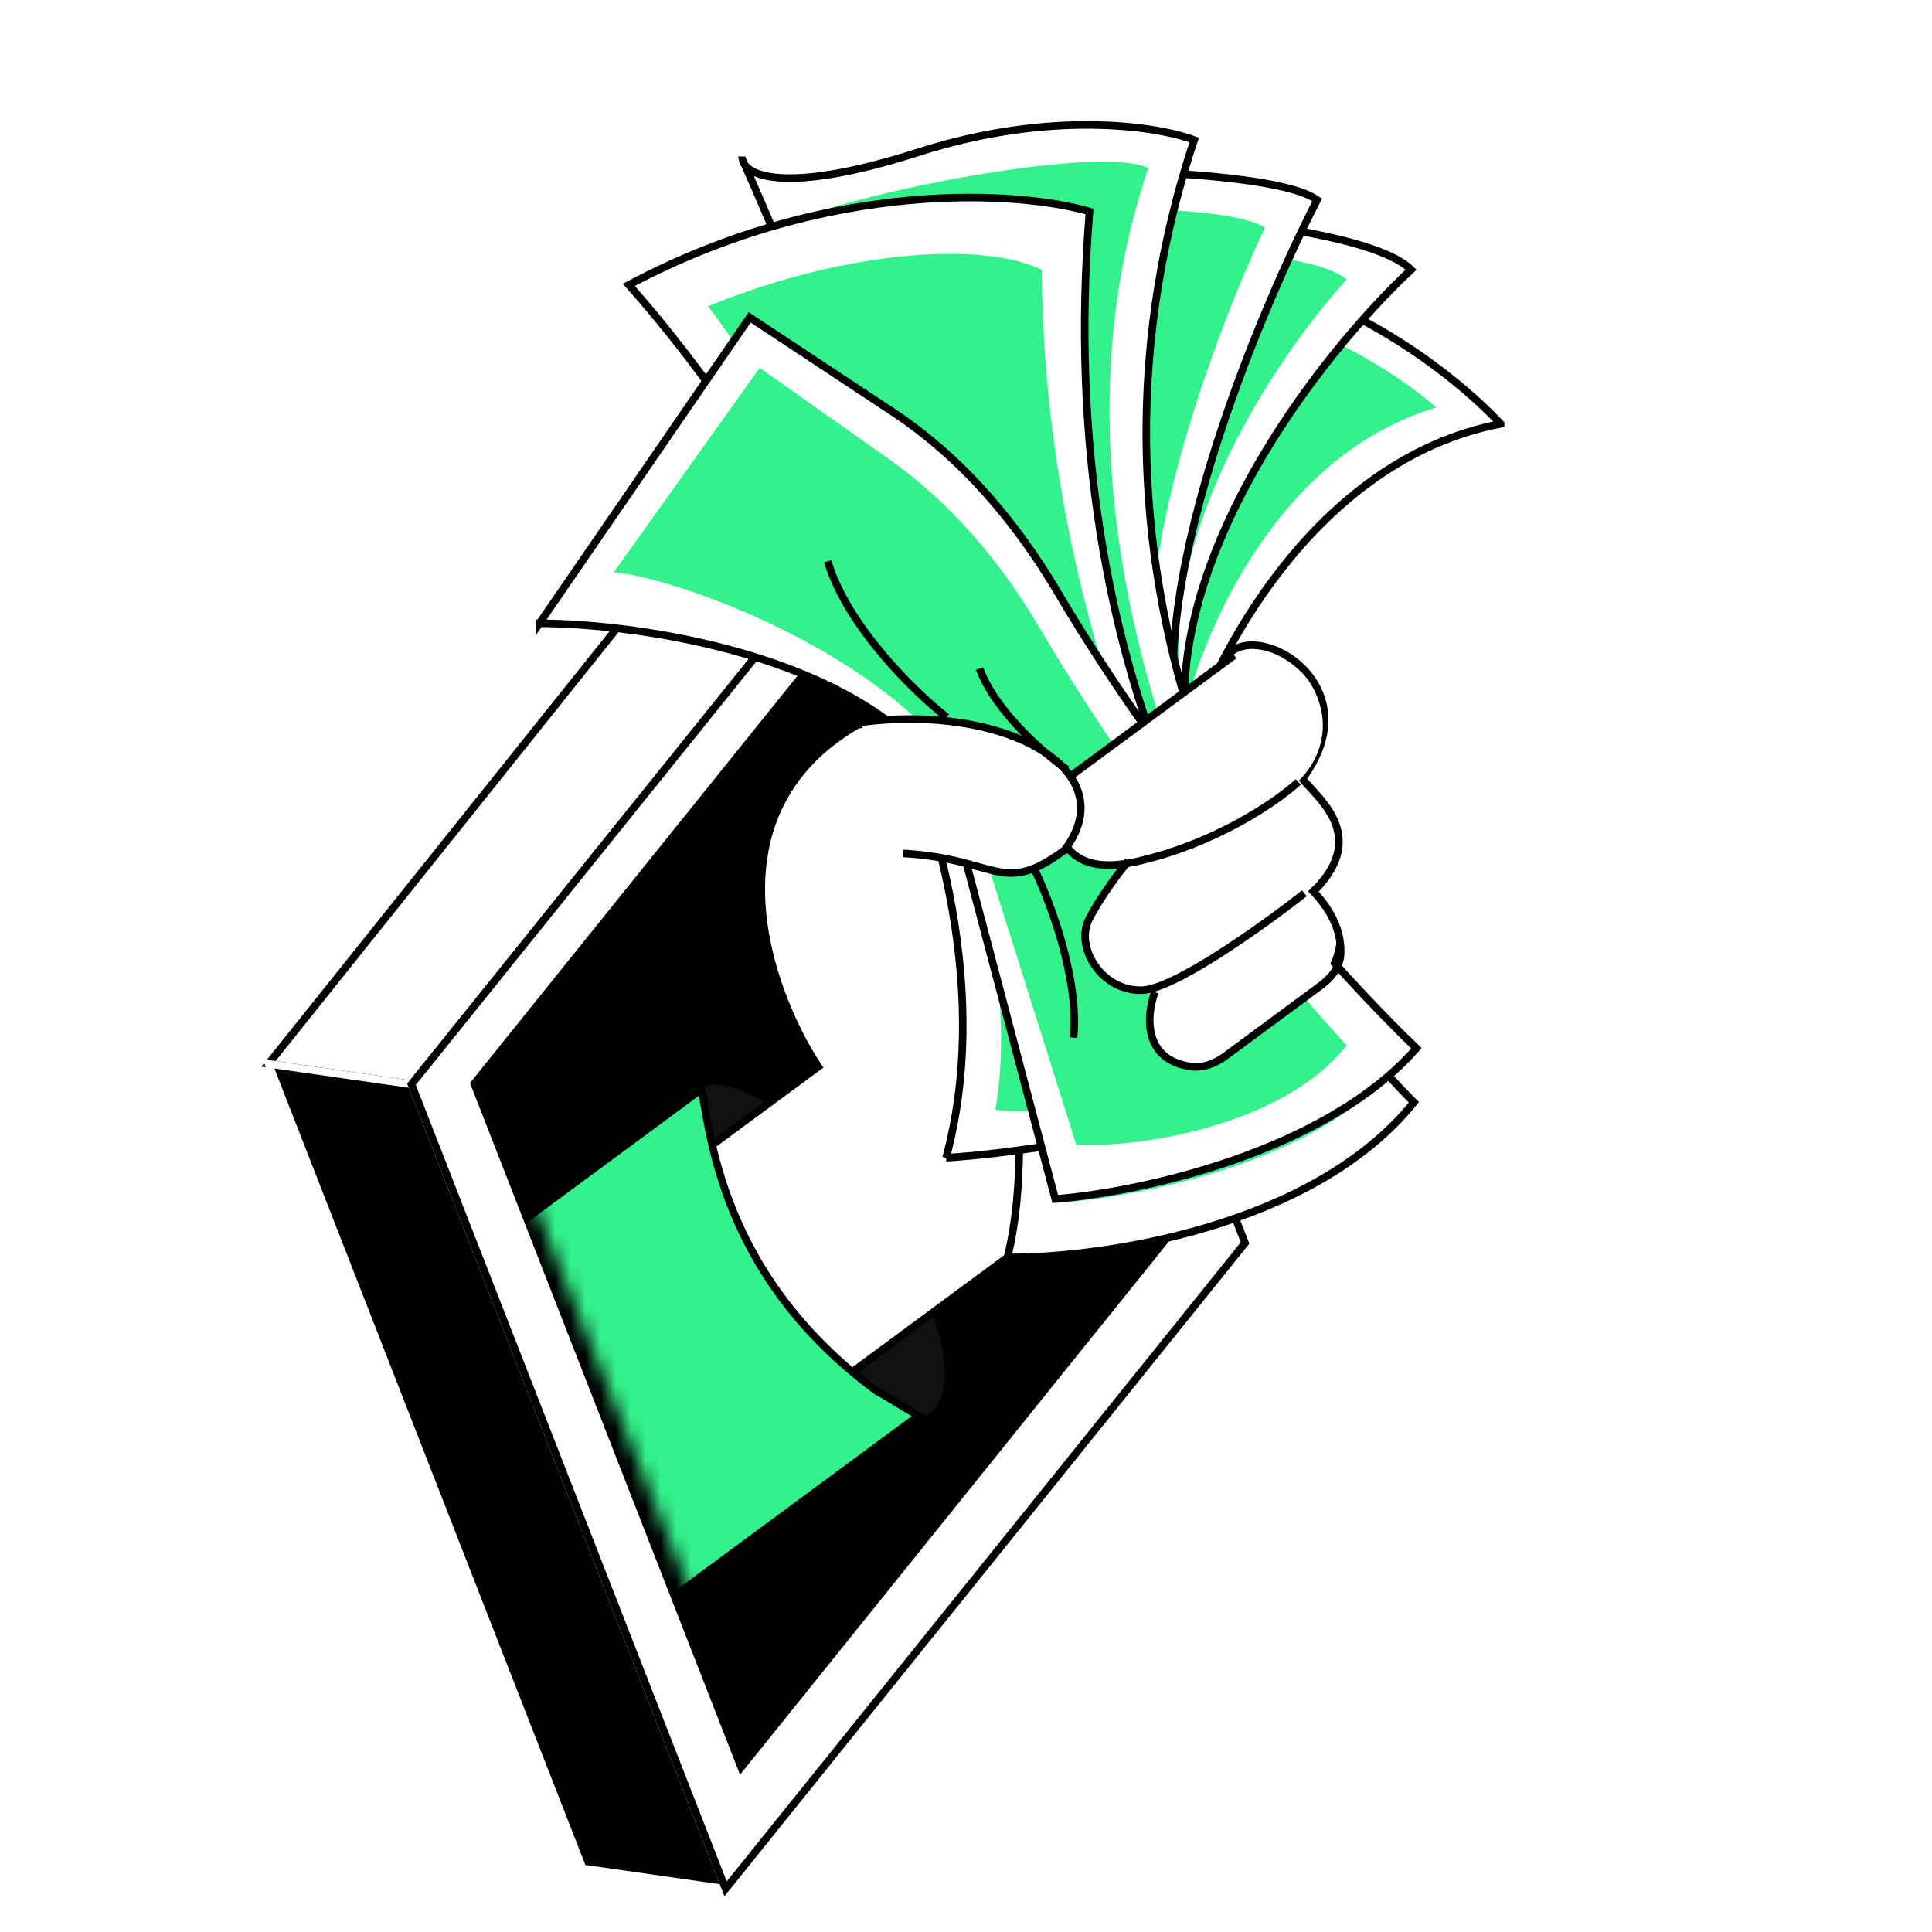
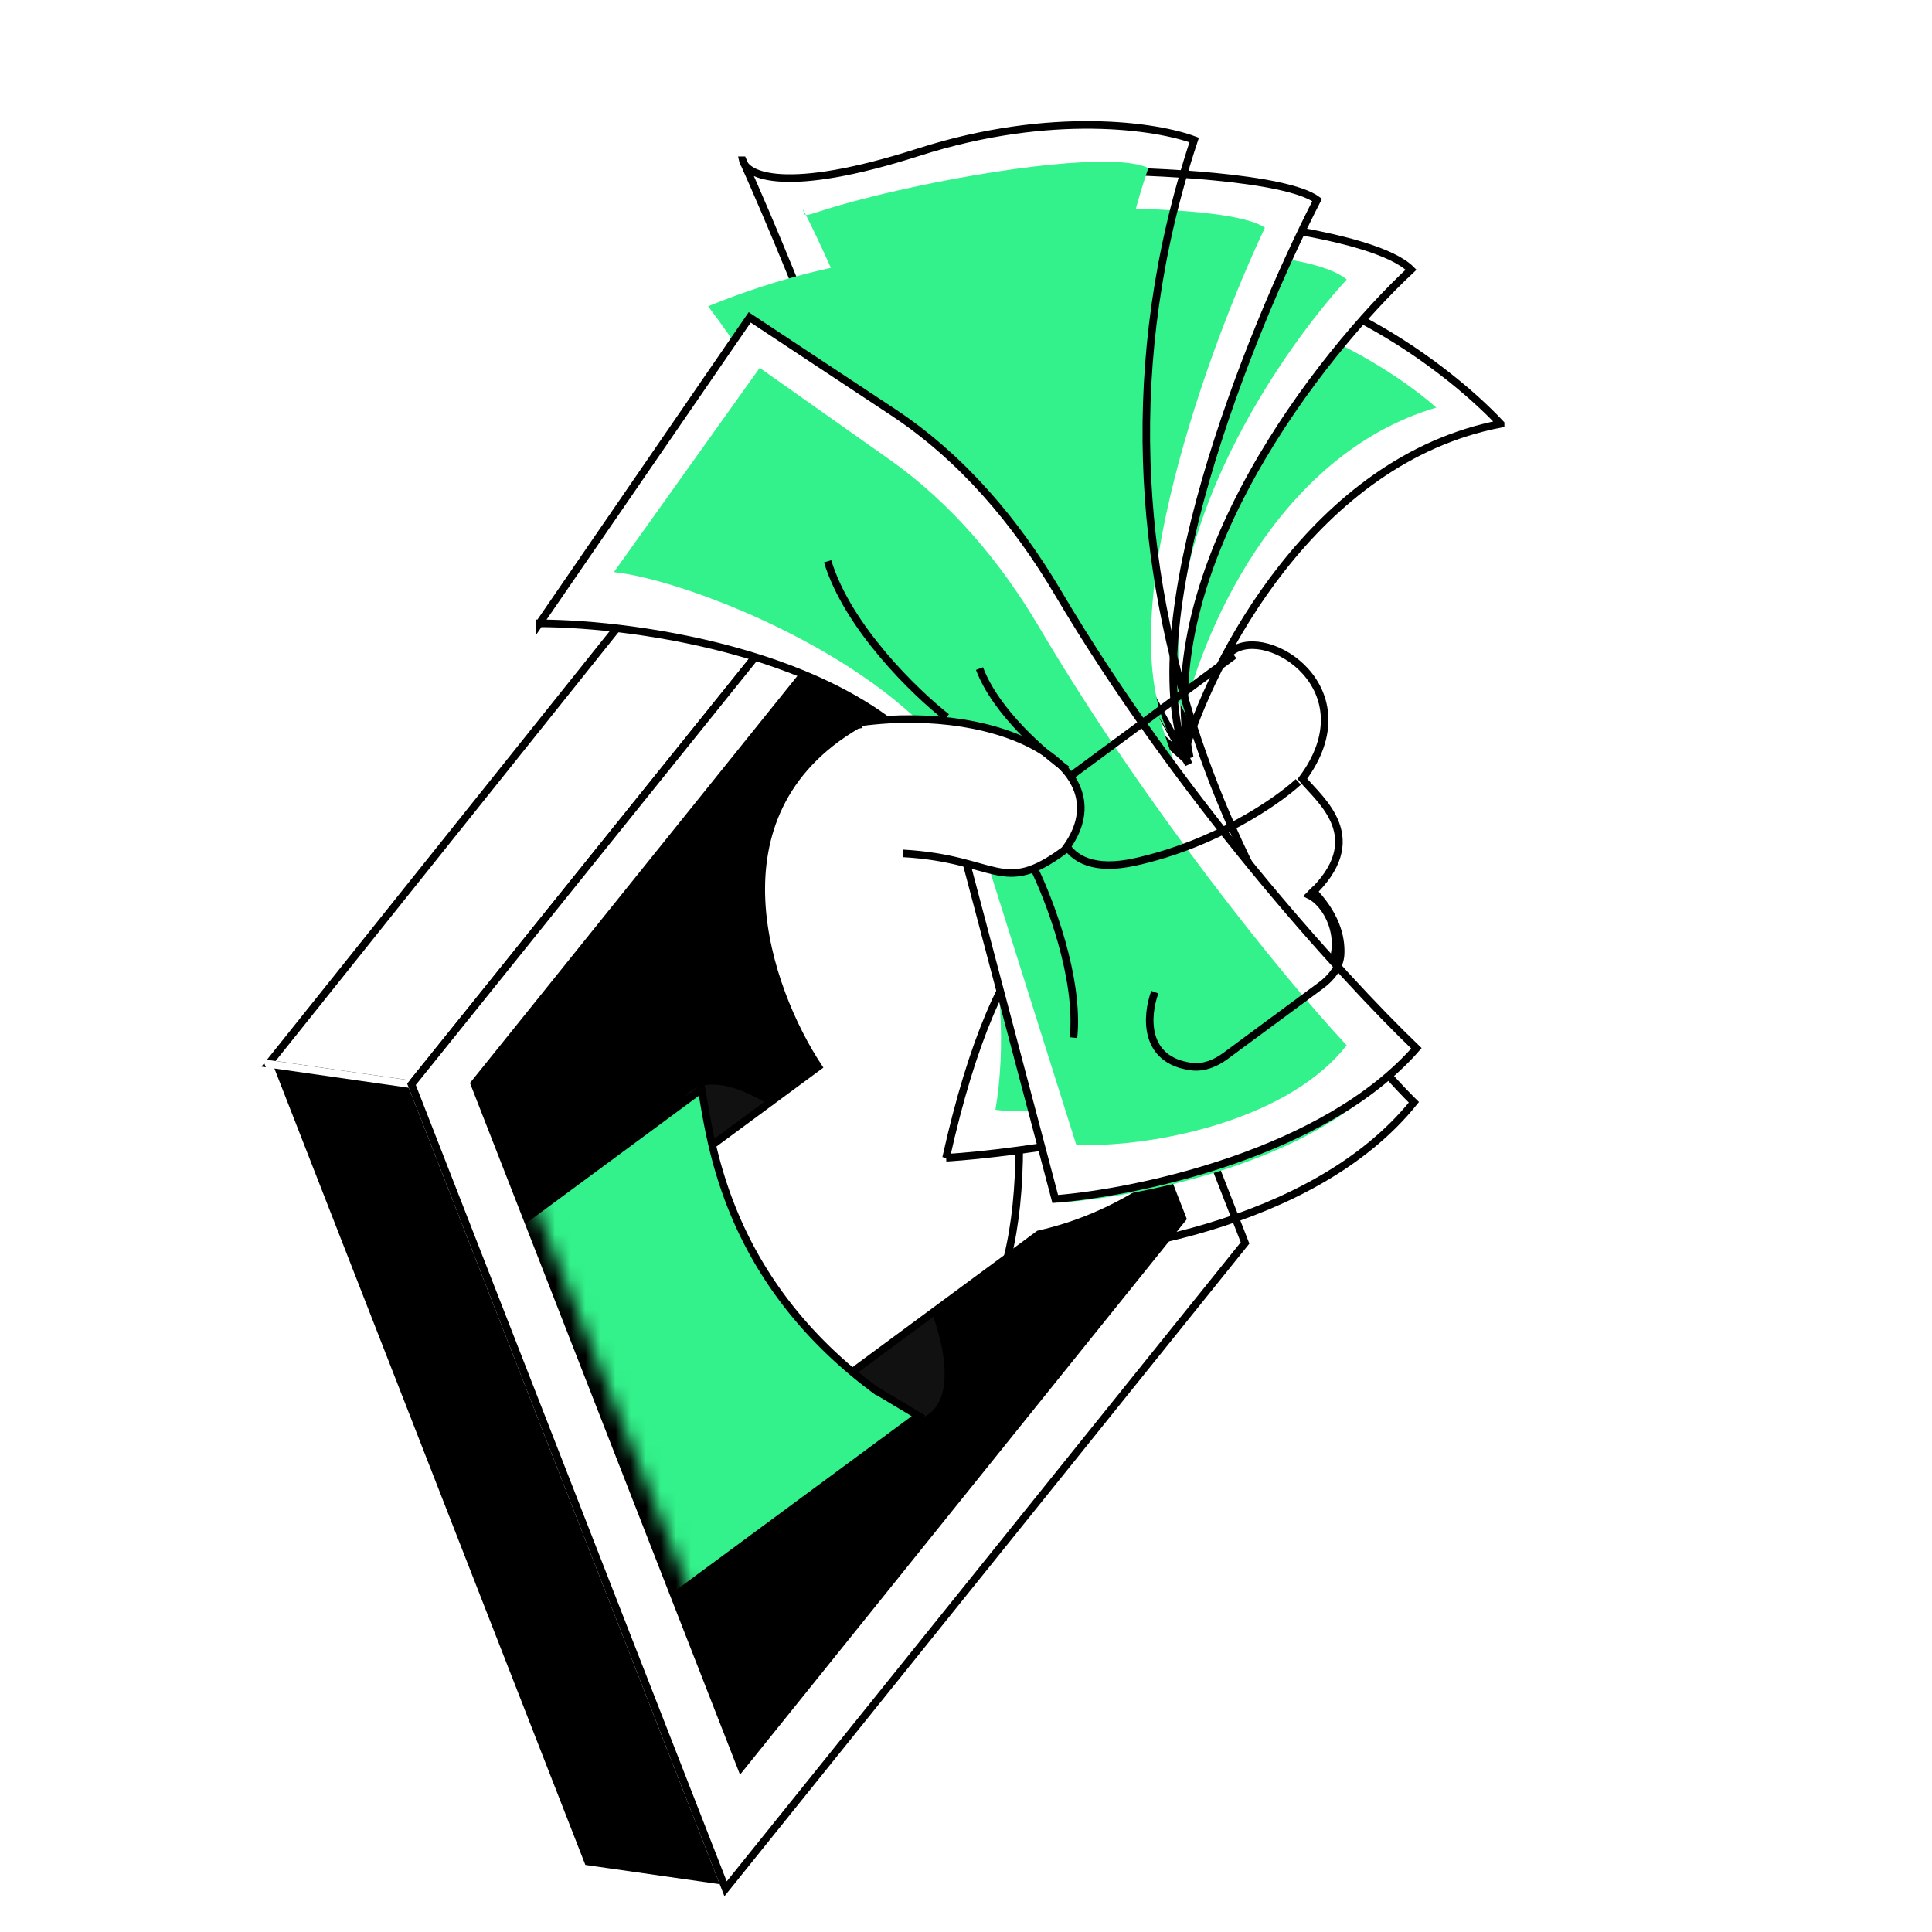
<svg xmlns="http://www.w3.org/2000/svg" width="128" height="128" fill="none">
  <g clip-path="url(#a)">
    <path fill="#fff" fill-rule="evenodd" stroke="#000" stroke-width=".5" d="m61.68 29.047-9.538-1.525L17.79 70.48l9.472 1.357 34.417-42.79Z" clip-rule="evenodd" />
    <path fill="#000" fill-rule="evenodd" stroke="#fff" stroke-width=".5" d="m27.262 71.839-9.471-1.357 20.81 53.301 9.47 1.357-20.81-53.301Z" clip-rule="evenodd" />
    <path fill="#fff" fill-rule="evenodd" stroke="#000" stroke-width=".5" d="M61.678 29.05 27.261 71.838l20.81 53.301 34.417-42.79-20.81-53.3Z" clip-rule="evenodd" />
    <path fill="#000" fill-rule="evenodd" stroke="#000" stroke-width=".5" d="M60.666 35.437 31.422 71.795l17.682 45.289 29.244-36.357-17.682-45.29Z" clip-rule="evenodd" />
    <g filter="url(#b)">
      <mask id="c" width="110" height="129" x="15" y="-16" maskUnits="userSpaceOnUse" style="mask-type:alpha">
        <path fill="#D9D9D9" d="m15.578 32.399 56.548-47.4L124.5 55.953l-76.799 56.34-32.123-79.893Z" />
      </mask>
      <g mask="url(#c)">
        <ellipse cx="52.389" cy="81.701" fill="#111112" rx="5.166" ry="13.286" transform="rotate(-36.433 52.389 81.701)" />
        <path fill="#fff" stroke="#000" stroke-width=".5" d="m52.934 69.393-2.857 2.11-7.014 5.176 10.46 14.17 14.026-10.355C77.733 78.2 83.578 69.046 85.227 64.757c3.377-2.493 1.72-6.006.257-6.719 4.05-3.756.711-6.285-.476-7.712 4.43-5.959-2.312-10.199-4.65-8.473l-24.864 4.913c-10.085 5.909-5.909 17.547-2.56 22.627Z" />
        <path fill="#fff" stroke="#000" stroke-width=".5" d="M98.142 26.804c-12.373 2.374-19.18 15.694-21.038 22.058L64.338 37.548l9.24-20.645c10.477-1.898 20.742 5.81 24.564 9.9Z" />
        <path fill="#33F28B" d="M93.884 25.726c-10.683 3.14-15.697 15.28-16.868 20.959l-12.012-8.69 6.62-18.704c9.054-2.56 18.613 3.223 22.26 6.435Z" />
        <path fill="#fff" stroke="#000" stroke-width=".5" d="M92.21 16.591c-2.47-2.477-13.879-3.58-19.274-3.821l-11.355 1.47 15.968 34.679c-2.535-12.568 8.718-26.788 14.661-32.328Z" />
        <path fill="#33F28B" d="M87.946 17.24c-2.344-1.98-12.412-2.139-17.154-1.97l-9.834 2.074 16.513 29.04c-3.138-10.752 5.676-23.909 10.475-29.143Z" />
        <path fill="#fff" stroke="#000" stroke-width=".5" d="M85.987 11.967c-2.091-1.528-10.918-1.925-15.07-1.932l-10.65 7.862 17.205 31.462c-3.855-9.136 4.07-28.734 8.515-37.392Z" />
        <path fill="#33F28B" d="M82.527 13.806c-1.905-1.288-9.764-1.364-13.455-1.24l-9.23 7.296 16.243 27.334c-3.702-7.973 2.752-25.582 6.442-33.39Z" />
-         <path fill="#fff" d="m47.93 9.339.133.3c.645.916 3.554 1.718 11.512-.833 8.827-2.829 15.854-1.718 18.264-.808-9.857 29.702 5.597 54.879 14.557 63.754-6.698 8.324-20.742 10.319-26.927 10.276 4.237-17.177-9.753-55.212-17.406-72.39a.8.8 0 0 1-.134-.3Z" />
        <path stroke="#000" stroke-width=".5" d="M47.93 9.339c7.622 17.03 21.8 55.411 17.54 72.689 6.184.043 20.228-1.952 26.926-10.276-8.96-8.875-24.414-34.052-14.557-63.754-2.41-.91-9.437-2.02-18.264.808-8.827 2.83-11.442 1.534-11.646.533Z" />
        <path fill="#33F28B" d="m51.905 12.55.21.414c.314.046 1.388-.554 6.117-1.629C64.955 9.807 72.786 8.832 74.8 9.86c-9.237 27.172 9.052 56.298 13.456 62.264-5.725 4.225-14.854 5.972-19.439 6.284 1.55-14.277-8.861-49.813-16.701-65.443-.133-.02-.13-.153-.21-.414Z" />
-         <path fill="#fff" stroke="#000" stroke-width=".5" d="M61.403 75.43c5.642-21.062-11.663-47.33-21.02-57.833 13.374-7.107 25.92-6.203 30.52-4.863C68.371 44.096 81.6 63.466 88.53 69.23c-10.342 4.255-22.393 5.905-27.126 6.198Z" />
+         <path fill="#fff" stroke="#000" stroke-width=".5" d="M61.403 75.43C68.371 44.096 81.6 63.466 88.53 69.23c-10.342 4.255-22.393 5.905-27.126 6.198Z" />
        <path fill="#33F28B" d="M64.672 72.249c2.844-16.684-11.337-43.088-19.035-53.236 9.551-3.906 18.57-4.216 22.104-2.409.161 25.726 11.781 46.785 17.351 52.626-7.468 1.987-16.894 3.486-20.42 3.019Z" />
        <path fill="#fff" stroke="#000" stroke-width=".5" d="m34.46 40.02 13.932-20.27 9.5 6.283c4.558 3.014 8.14 7.252 10.92 11.957 7.95 13.449 18.7 25.337 23.752 30.184-6.1 6.96-18.495 9.556-23.931 9.984L61.24 50.205c-5.664-8.108-20.213-10.169-26.78-10.186Z" />
        <path fill="#33F28B" stroke="#33F28B" stroke-width=".5" d="m39.84 36.432 9.273-12.99 8.397 5.93c4.071 2.876 7.316 6.746 9.85 11.042 7 11.867 16.126 23.137 20.252 27.574-4.128 5.04-13.327 6.529-17.405 6.32l-7.88-24.998C57.49 42.128 44.805 37.12 39.84 36.432Z" />
-         <path fill="#fff" fill-rule="evenodd" d="m68.822 50.752 11.24-8.298c1.395-.518 4.515-.798 5.837 2.22 1.321 3.017-.484 5.348-1.552 6.138 3.545 2.921 2.522 5.475 1.14 6.798 3.452 2.706 1.144 5.987-.522 7.34l-6.11 4.51c-4.4.175-4.28-3.242-3.67-4.972l.816-.602c-.67.29-1.246.461-1.671.465-2.628.02-4.402-2.895-3.486-4.723.675-1.349 1.783-2.864 2.367-3.6-4.685.694-4.898-3.176-4.39-5.276Z" clip-rule="evenodd" />
        <path stroke="#000" stroke-width=".5" d="m80.488 42.142-11.551 8.526c-.567 2.211-.366 6.338 4.973 5.162 5.34-1.176 9.443-4.026 10.828-5.304" />
-         <path stroke="#000" stroke-width=".5" d="M85.142 57.906c-2.7 2.122-8.638 6.377-10.778 6.42-2.676.055-4.443-2.865-3.487-4.722.765-1.487 2.051-3.179 2.599-3.839" />
        <path stroke="#000" stroke-width=".5" d="M75.233 64.454c-.578 1.574-.772 4.51 2.423 4.932.806.106 1.595-.218 2.25-.7l6.323-4.669c.7-.516 1.281-1.235 1.315-2.103.044-1.12-.314-2.64-1.984-4.315" />
        <path fill="#fff" d="M69.237 55.056c4.095-5.326-3.977-9.737-13.483-8.48l2.8 8.686c6.282.355 6.527 2.862 10.683-.206Z" />
        <path stroke="#000" stroke-width=".5" d="M55.754 46.576c9.506-1.257 17.578 3.154 13.483 8.48-4.156 3.068-4.401.561-10.683.206" />
        <path fill="#33F28B" stroke="#000" stroke-width=".5" d="M56.7 90.806c-9.955-7.398-10.877-16.548-11.5-19.929L26.473 84.701a2.875 2.875 0 0 0-.606 4.02l12 16.255a2.876 2.876 0 0 0 4.019.606l17.688-13.057-2.873-1.72Z" />
        <path stroke="#000" stroke-width=".5" d="M61.437 46.236c-2.075-1.622-6.557-5.958-7.882-10.327M69.41 49.706c-1.48-1.029-4.712-3.806-5.794-6.69M67.173 56.14c1.058 2.131 3.073 7.38 2.671 11.328" />
        <path fill="#111112" fill-rule="evenodd" d="M27.615 83.32c-.774 3.185.86 8.392 4.443 13.245 3.582 4.852 8.076 7.948 11.347 8.147-.24.986-.71 1.778-1.425 2.305-3.025 2.233-9.28-1.109-13.97-7.464-4.692-6.355-6.043-13.317-3.018-15.55.715-.528 1.61-.744 2.623-.682Z" clip-rule="evenodd" />
      </g>
    </g>
  </g>
  <defs>
    <clipPath id="a">
      <path fill="#fff" d="M0 0h128v128H0z" />
    </clipPath>
    <filter id="b" width="76.533" height="102.24" x="23.378" y="6.748" color-interpolation-filters="sRGB" filterUnits="userSpaceOnUse">
      <feFlood flood-opacity="0" result="BackgroundImageFix" />
      <feColorMatrix in="SourceAlpha" result="hardAlpha" values="0 0 0 0 0 0 0 0 0 0 0 0 0 0 0 0 0 0 127 0" />
      <feOffset dx="1.278" dy="1.278" />
      <feComposite in2="hardAlpha" operator="out" />
      <feColorMatrix values="0 0 0 0 0.18 0 0 0 0 0.18 0 0 0 0 0.18 0 0 0 1 0" />
      <feBlend in2="BackgroundImageFix" result="effect1_dropShadow_4336_4208" />
      <feBlend in="SourceGraphic" in2="effect1_dropShadow_4336_4208" result="shape" />
    </filter>
  </defs>
</svg>